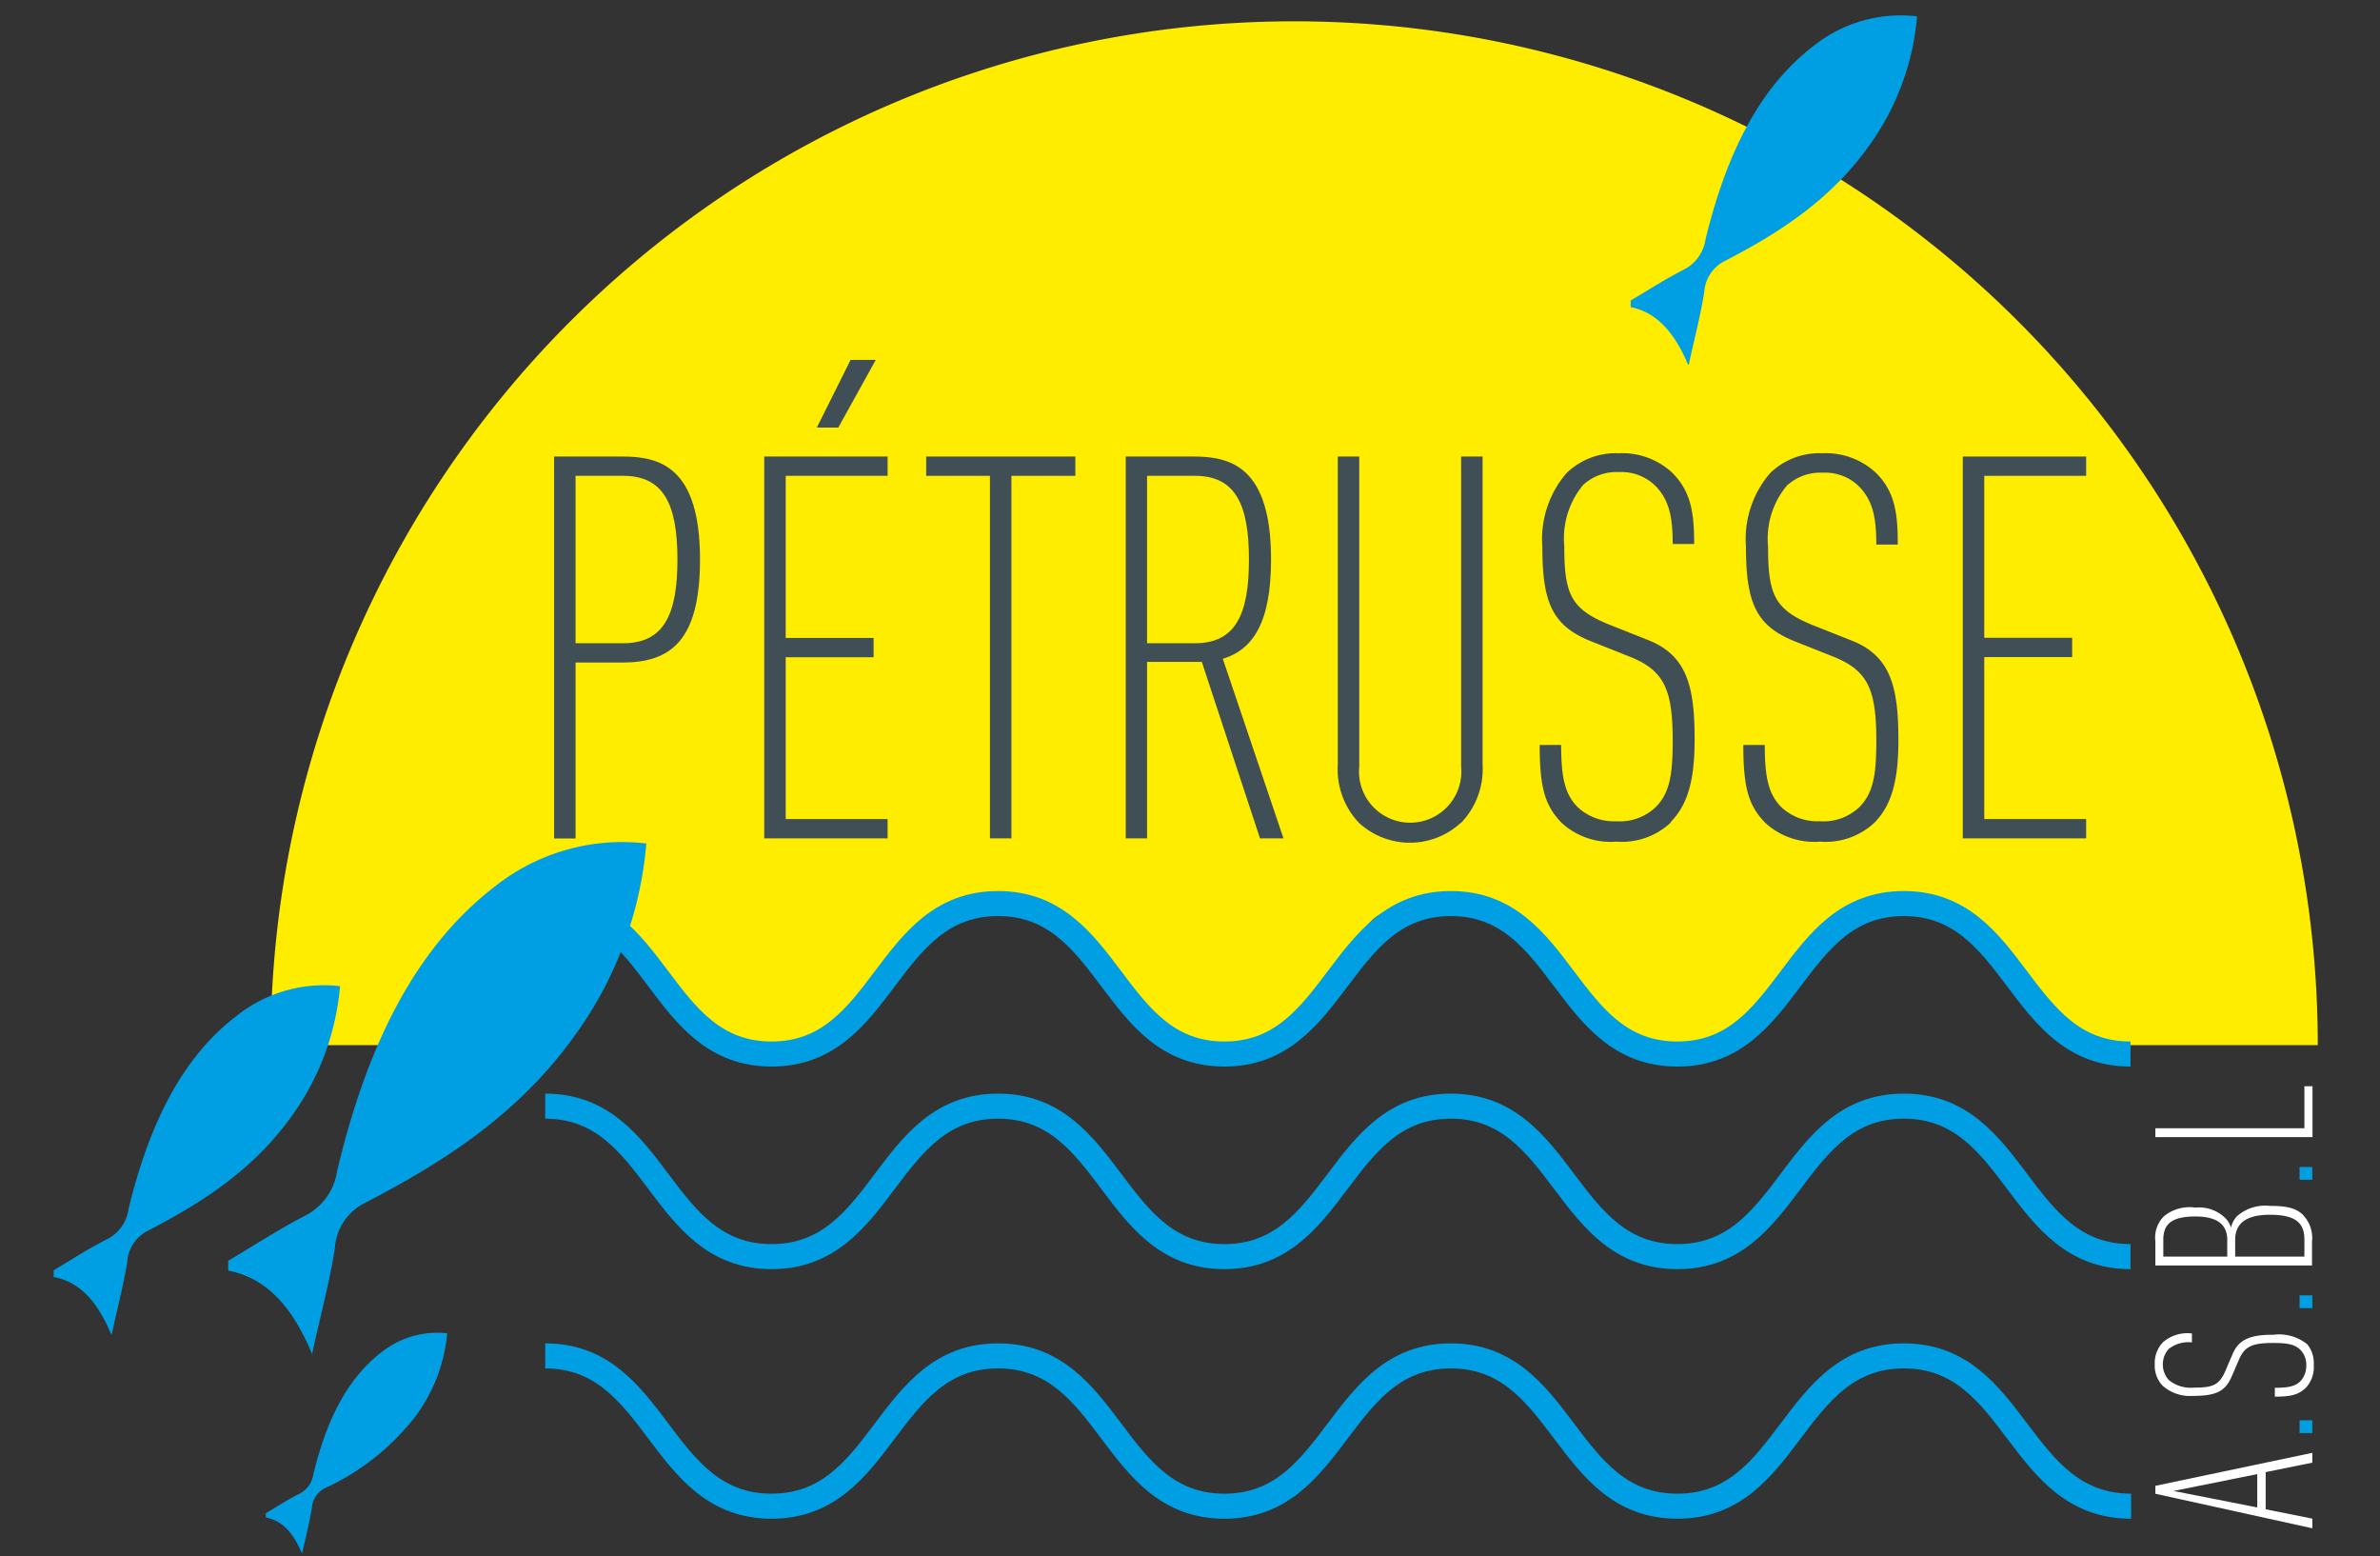
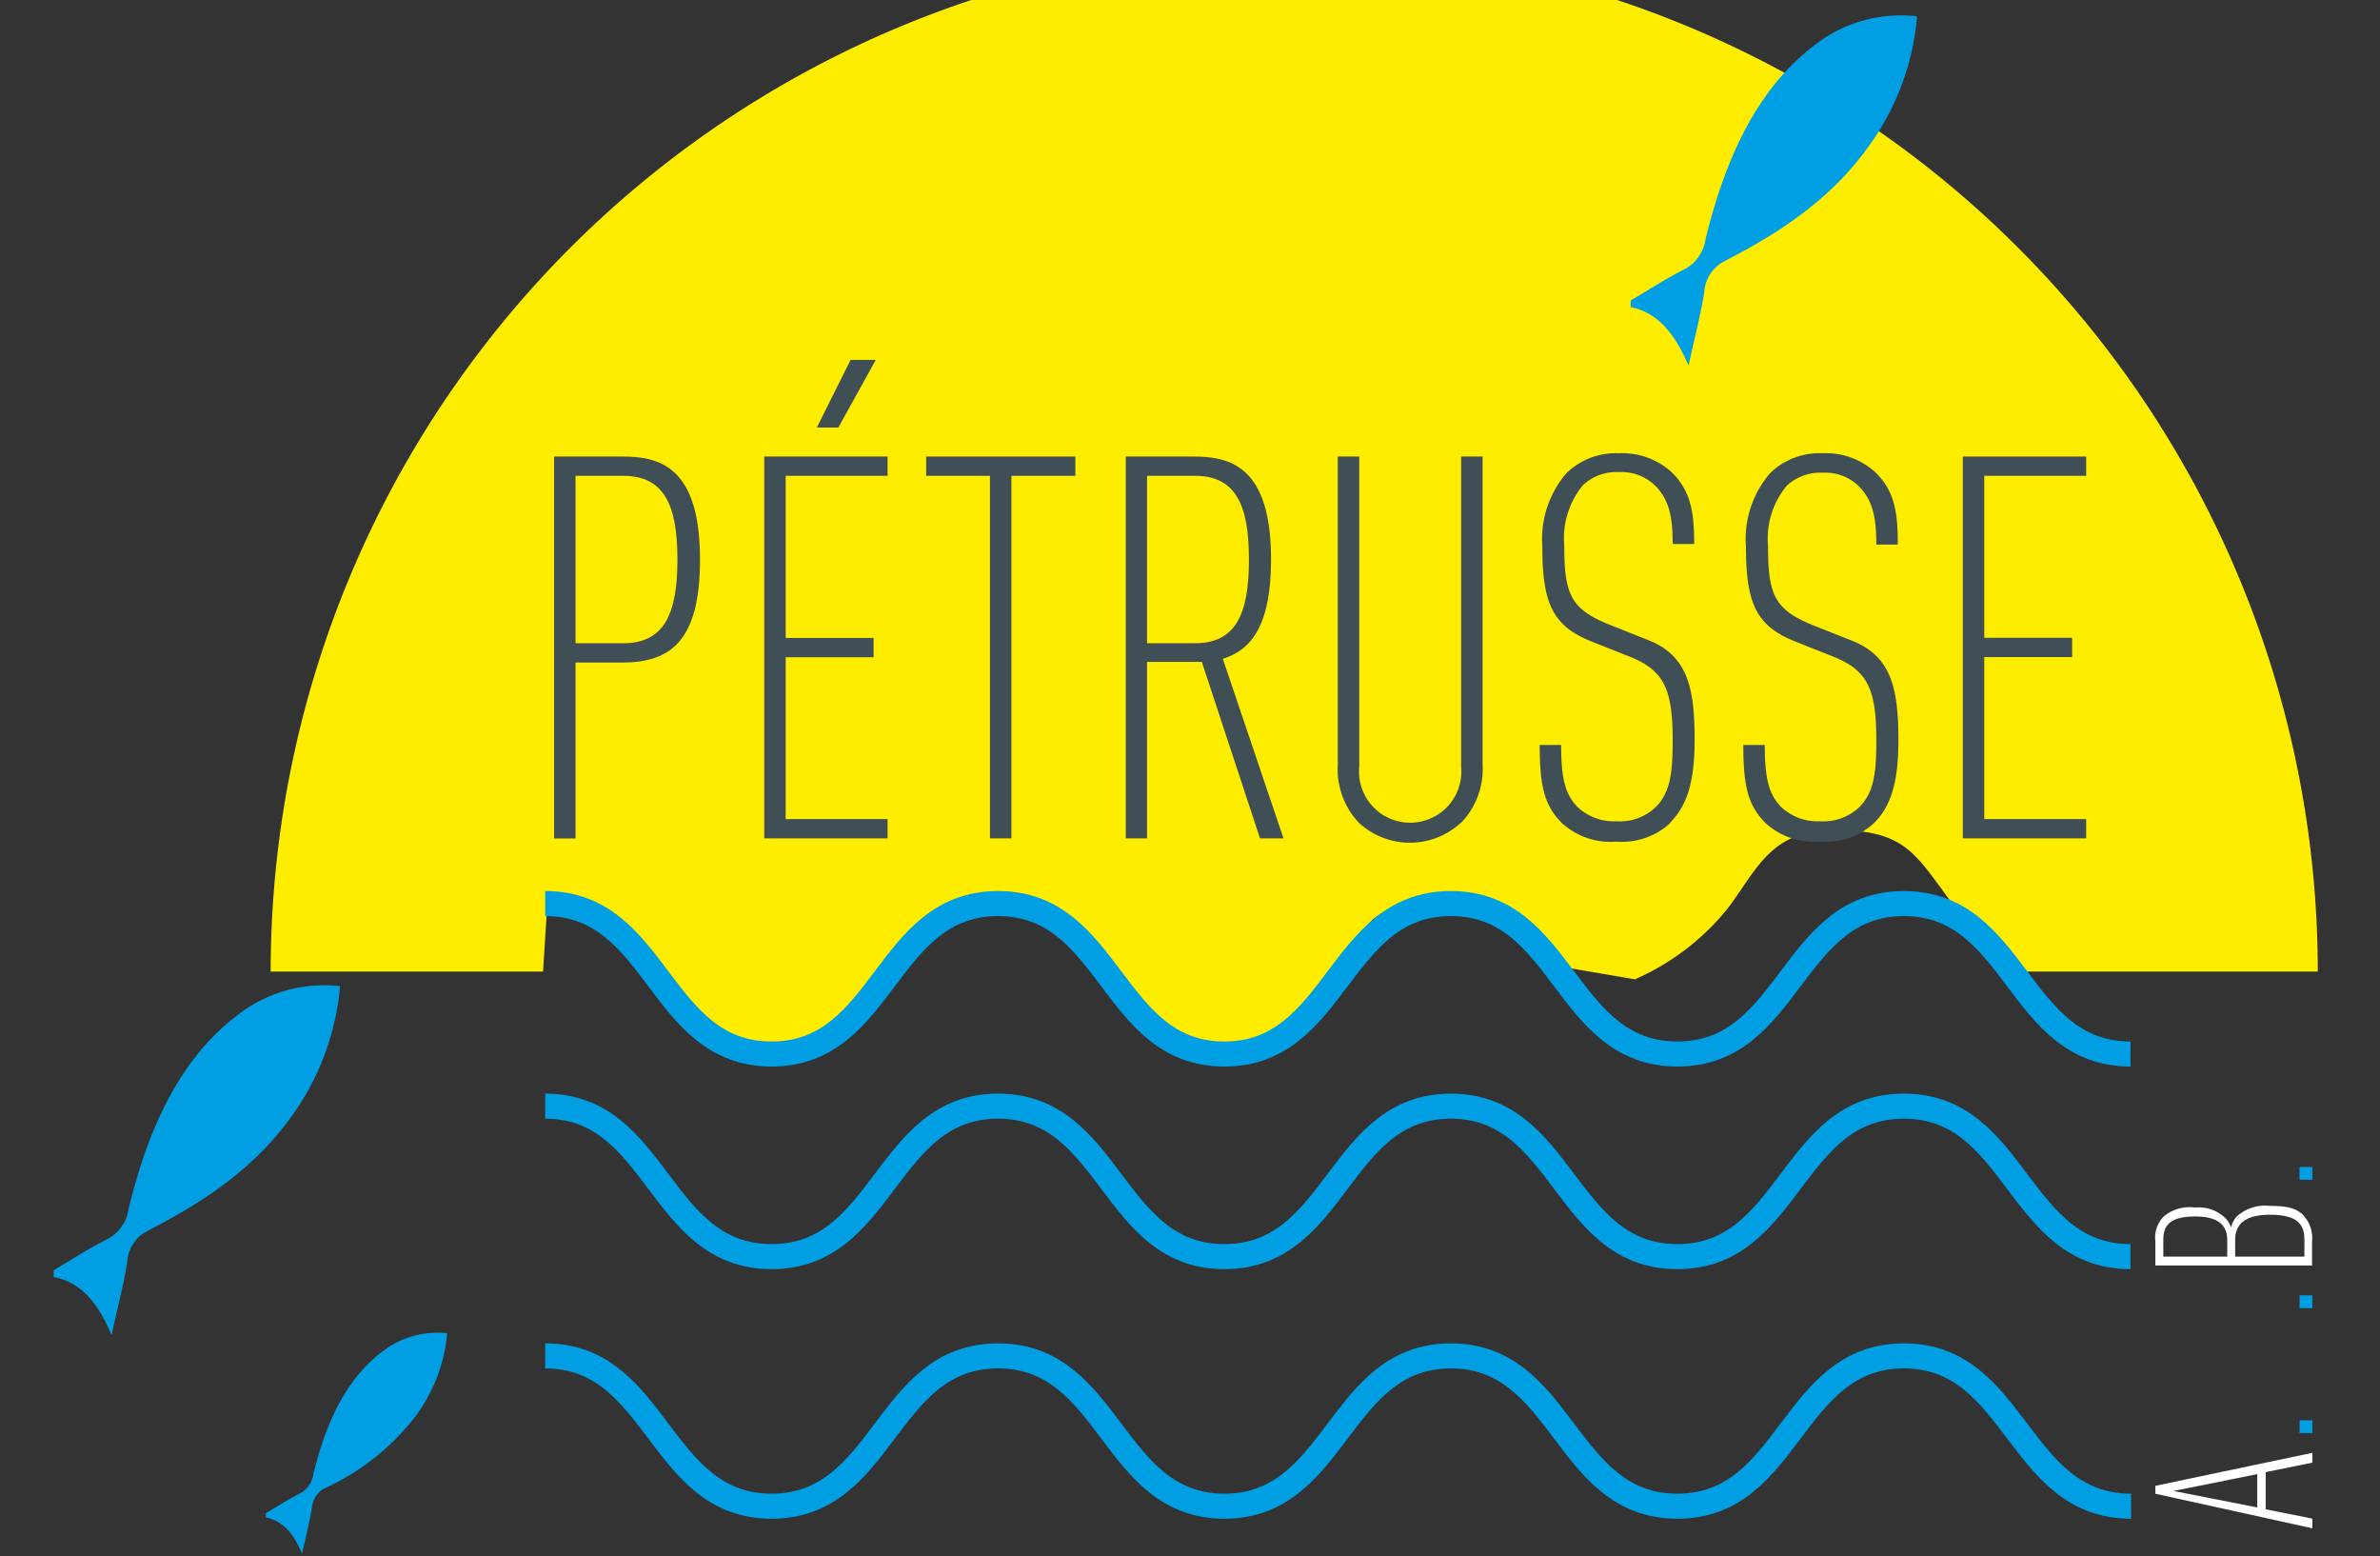
<svg xmlns="http://www.w3.org/2000/svg" viewBox="0 0 153 100">
  <rect x="0" y="0" width="153" height="100" fill="#333333" stroke="none" />
  <defs>
    <style>
      .cls-1 {
        fill: #ffed00;
      }

      .cls-2 {
        fill: #404f55;
      }

      .cls-3 {
        fill: #fff;
      }

      .cls-4 {
        fill: #009fe3;
      }

      .cls-5, .cls-6 {
        fill: none;
      }

      .cls-5 {
        stroke: #009fe3;
        stroke-miterlimit: 10;
        stroke-width: 1.61px;
      }
    </style>
  </defs>
  <g id="Calque_2" data-name="Calque 2">
    <g id="Calque_1-2" data-name="Calque 1">
-       <path class="cls-1" d="M35.23,57.36c4,0,4.78,2.4,6.6,4.81,1.31,1.75,2.45,4,4.3,5h6a7.64,7.64,0,0,0,4-2.68c1.82-2.41,4.16-6.42,8.2-6.42s5.67,3.29,7.49,5.71a28.48,28.48,0,0,0,2.46,2.73l5.26,1.34c2-.68,5.2-2.41,6.19-3.71,1.82-2.42,1-5.82,5-5.82s7.07,1.26,8.89,3.68a27.59,27.59,0,0,0,3.84,4.73l5.48.94a15.78,15.78,0,0,0,6-4.6c1.82-2.42,2.74-5,6.78-5s5,1.15,6.77,3.57c1.26,1.67,2.84,4.23,4.42,5.53H149a65.8,65.8,0,0,0-131.6,0H34.91Z" />
+       <path class="cls-1" d="M35.23,57.36c4,0,4.78,2.4,6.6,4.81,1.31,1.75,2.45,4,4.3,5h6a7.64,7.64,0,0,0,4-2.68c1.82-2.41,4.16-6.42,8.2-6.42s5.67,3.29,7.49,5.71a28.48,28.48,0,0,0,2.46,2.73l5.26,1.34c2-.68,5.2-2.41,6.19-3.71,1.82-2.42,1-5.82,5-5.82s7.07,1.26,8.89,3.68l5.48.94a15.78,15.78,0,0,0,6-4.6c1.82-2.42,2.74-5,6.78-5s5,1.15,6.77,3.57c1.26,1.67,2.84,4.23,4.42,5.53H149a65.8,65.8,0,0,0-131.6,0H34.91Z" />
      <path class="cls-2" d="M40.06,30.58H37V41.34h3.06c2.59,0,3.49-1.8,3.49-5.38s-.9-5.38-3.49-5.38m-.1,12H37V53.89H35.62V29.34H40c2.41,0,5,.65,5,6.62,0,5.24-1.9,6.62-5,6.62" />
      <path class="cls-2" d="M53.89,27.48H52.51l2.17-4.35H56.3Zm-4.76,26.4V29.34h7.93v1.24H50.51V41h5.65v1.24H50.51V52.64h6.55v1.24Z" />
      <polygon class="cls-2" points="65.02 30.58 65.02 53.88 63.64 53.88 63.64 30.58 59.54 30.58 59.54 29.34 69.13 29.34 69.13 30.58 65.02 30.58" />
      <path class="cls-2" d="M76.81,30.58H73.74V41.34h3.07c2.59,0,3.48-1.8,3.48-5.38s-.89-5.38-3.48-5.38M81,53.88,77.26,42.54H73.74V53.88H72.37V29.34h4.34c2.41,0,5,.65,5,6.62,0,4.07-1.17,5.79-3.1,6.38l3.9,11.54Z" />
      <path class="cls-2" d="M93.91,52.88a4.83,4.83,0,0,1-6.55,0A5,5,0,0,1,86,49.13V29.34h1.38V49.27a3.29,3.29,0,1,0,6.55,0V29.34h1.38V49.13a5,5,0,0,1-1.38,3.75" />
      <path class="cls-2" d="M107.39,52.88a4.59,4.59,0,0,1-3.48,1.21,4.64,4.64,0,0,1-3.52-1.21c-1.07-1.1-1.41-2.24-1.41-5h1.38c0,2.1.24,3.17,1.07,4a3.4,3.4,0,0,0,2.48.9,3.34,3.34,0,0,0,2.52-.9c.93-.93,1.1-2.14,1.1-4.28,0-3.24-.52-4.48-2.69-5.37l-2.52-1c-2.51-1-3.17-2.45-3.17-6.1a6.5,6.5,0,0,1,1.55-4.72,4.55,4.55,0,0,1,3.38-1.28,4.71,4.71,0,0,1,3.45,1.28c1.17,1.2,1.38,2.51,1.38,4.55h-1.38c0-1.69-.21-2.73-1-3.62a3.11,3.11,0,0,0-2.45-1,3.17,3.17,0,0,0-2.31.83,5.36,5.36,0,0,0-1.21,3.9c0,3.1.41,4.06,2.86,5.06l2.52,1c2.55,1,3,3.07,3,6.41,0,2.62-.45,4.17-1.52,5.27" />
      <path class="cls-2" d="M120.49,52.88A4.59,4.59,0,0,1,117,54.09a4.64,4.64,0,0,1-3.52-1.21c-1.07-1.1-1.41-2.24-1.41-5h1.38c0,2.1.24,3.17,1.07,4a3.4,3.4,0,0,0,2.48.9,3.34,3.34,0,0,0,2.52-.9c.93-.93,1.1-2.14,1.1-4.28,0-3.24-.52-4.48-2.69-5.37l-2.52-1c-2.51-1-3.17-2.45-3.17-6.1a6.5,6.5,0,0,1,1.55-4.72,4.55,4.55,0,0,1,3.38-1.28,4.71,4.71,0,0,1,3.45,1.28C121.8,31.61,122,32.92,122,35h-1.38c0-1.69-.21-2.73-1-3.62a3.08,3.08,0,0,0-2.44-1,3.17,3.17,0,0,0-2.31.83,5.32,5.32,0,0,0-1.21,3.9c0,3.1.41,4.06,2.86,5.06l2.52,1c2.55,1,3,3.07,3,6.41,0,2.62-.45,4.17-1.52,5.27" />
      <polygon class="cls-2" points="126.18 53.88 126.18 29.34 134.11 29.34 134.11 30.58 127.56 30.58 127.56 40.99 133.21 40.99 133.21 42.23 127.56 42.23 127.56 52.64 134.11 52.64 134.11 53.88 126.18 53.88" />
      <path class="cls-3" d="M139.72,95.82l5.39,1.06V94.74ZM148.65,94l-3,.61V97l3,.6v.62L138.56,96v-.51l10.09-2.12Z" />
      <rect class="cls-4" x="147.83" y="91.28" width="0.82" height="0.82" />
-       <path class="cls-3" d="M148.24,86.3a1.9,1.9,0,0,1,.5,1.43,1.92,1.92,0,0,1-.5,1.45c-.45.44-.92.58-2,.58v-.57c.87,0,1.31-.09,1.65-.43a1.44,1.44,0,0,0,.37-1,1.36,1.36,0,0,0-.37-1c-.39-.38-.88-.45-1.76-.45-1.33,0-1.84.21-2.21,1.1l-.43,1c-.42,1-1,1.3-2.51,1.3a2.66,2.66,0,0,1-1.94-.64,1.86,1.86,0,0,1-.52-1.39,1.93,1.93,0,0,1,.52-1.41,2.39,2.39,0,0,1,1.87-.57v.57a2.08,2.08,0,0,0-1.49.42,1.5,1.5,0,0,0,0,2,2.21,2.21,0,0,0,1.6.49c1.28,0,1.67-.17,2.08-1.17l.43-1c.42-1,1.26-1.23,2.63-1.23a2.89,2.89,0,0,1,2.17.62" />
      <rect class="cls-4" x="147.83" y="83.25" width="0.82" height="0.82" />
      <path class="cls-3" d="M143.69,79.68v1.08h4.45V79.68c0-1-.45-1.61-2.22-1.61-1.6,0-2.23.61-2.23,1.61m-4.62,0v1.08h4.11V79.68c0-.93-.58-1.5-2.05-1.5-1.63,0-2.06.57-2.06,1.5m9-1.57a2.09,2.09,0,0,1,.56,1.67v1.55H138.56V79.77a1.91,1.91,0,0,1,.57-1.62,2.6,2.6,0,0,1,2-.54,2.41,2.41,0,0,1,1.88.63,1.41,1.41,0,0,1,.41.66,1.57,1.57,0,0,1,.4-.75,2.75,2.75,0,0,1,2.1-.65c1.27,0,1.74.2,2.17.61" />
      <rect class="cls-4" x="147.83" y="75" width="0.82" height="0.82" />
-       <polygon class="cls-3" points="148.66 73.08 138.56 73.08 138.56 72.51 148.14 72.51 148.14 69.81 148.66 69.81 148.66 73.08" />
      <path class="cls-5" d="M35.05,87.14c7.27,0,7.27,9.66,14.55,9.66s7.28-9.66,14.56-9.66,7.28,9.66,14.55,9.66S86,87.14,93.27,87.14s7.28,9.66,14.56,9.66,7.28-9.66,14.56-9.66S129.67,96.8,137,96.8" />
      <path class="cls-5" d="M35.05,71.09c7.27,0,7.27,9.67,14.55,9.67s7.28-9.67,14.56-9.67,7.28,9.67,14.55,9.67S86,71.09,93.27,71.09s7.28,9.67,14.56,9.67,7.28-9.67,14.56-9.67,7.28,9.67,14.57,9.67" />
      <path class="cls-5" d="M35.05,58.07c7.27,0,7.27,9.67,14.55,9.67s7.28-9.67,14.56-9.67,7.28,9.67,14.55,9.67S86,58.07,93.27,58.07s7.28,9.67,14.56,9.67,7.28-9.67,14.56-9.67,7.28,9.67,14.57,9.67" />
-       <path class="cls-4" d="M20.09,87.08c-1.25-3-2.87-4.93-5.42-5.42,0-.21,0-.42,0-.63,1.68-1,3.31-2.06,5-2.93a3.83,3.83,0,0,0,2-2.83C23.51,67.52,26.53,61,31.88,56.92a13.17,13.17,0,0,1,9.67-2.71A24.46,24.46,0,0,1,37,66.48c-3.6,5.08-8.44,8.19-13.54,10.83a3.48,3.48,0,0,0-1.93,2.89c-.37,2.37-1,4.6-1.48,6.88" />
      <path class="cls-4" d="M7.14,85.73c-.85-2-1.95-3.34-3.69-3.66,0-.15,0-.29,0-.43,1.14-.68,2.26-1.41,3.44-2a2.57,2.57,0,0,0,1.37-1.92c1.27-5.26,3.34-9.71,7-12.47a9,9,0,0,1,6.6-1.87,16.68,16.68,0,0,1-3.1,8.34c-2.47,3.46-5.77,5.58-9.26,7.38a2.4,2.4,0,0,0-1.32,2c-.26,1.6-.67,3.12-1,4.67" />
      <path class="cls-4" d="M108.51,23.41c-.85-2-2-3.35-3.68-3.67l0-.43c1.15-.67,2.26-1.4,3.45-2a2.6,2.6,0,0,0,1.36-1.92c1.28-5.27,3.35-9.71,7-12.48a9,9,0,0,1,6.6-1.86,16.59,16.59,0,0,1-3.1,8.34c-2.47,3.46-5.77,5.58-9.25,7.38a2.39,2.39,0,0,0-1.33,2c-.26,1.61-.67,3.13-1,4.68" />
      <path class="cls-4" d="M19.42,99.85c-.54-1.28-1.23-2.12-2.33-2.32,0-.1,0-.19,0-.28.72-.42,1.43-.89,2.18-1.26a1.66,1.66,0,0,0,.87-1.22c.8-3.33,2.11-6.15,4.43-7.9a5.74,5.74,0,0,1,4.18-1.18,10.59,10.59,0,0,1-2,5.28,15.49,15.49,0,0,1-5.86,4.67,1.55,1.55,0,0,0-.84,1.25c-.16,1-.42,2-.64,3" />
      <rect class="cls-6" width="153" height="100" />
    </g>
  </g>
</svg>